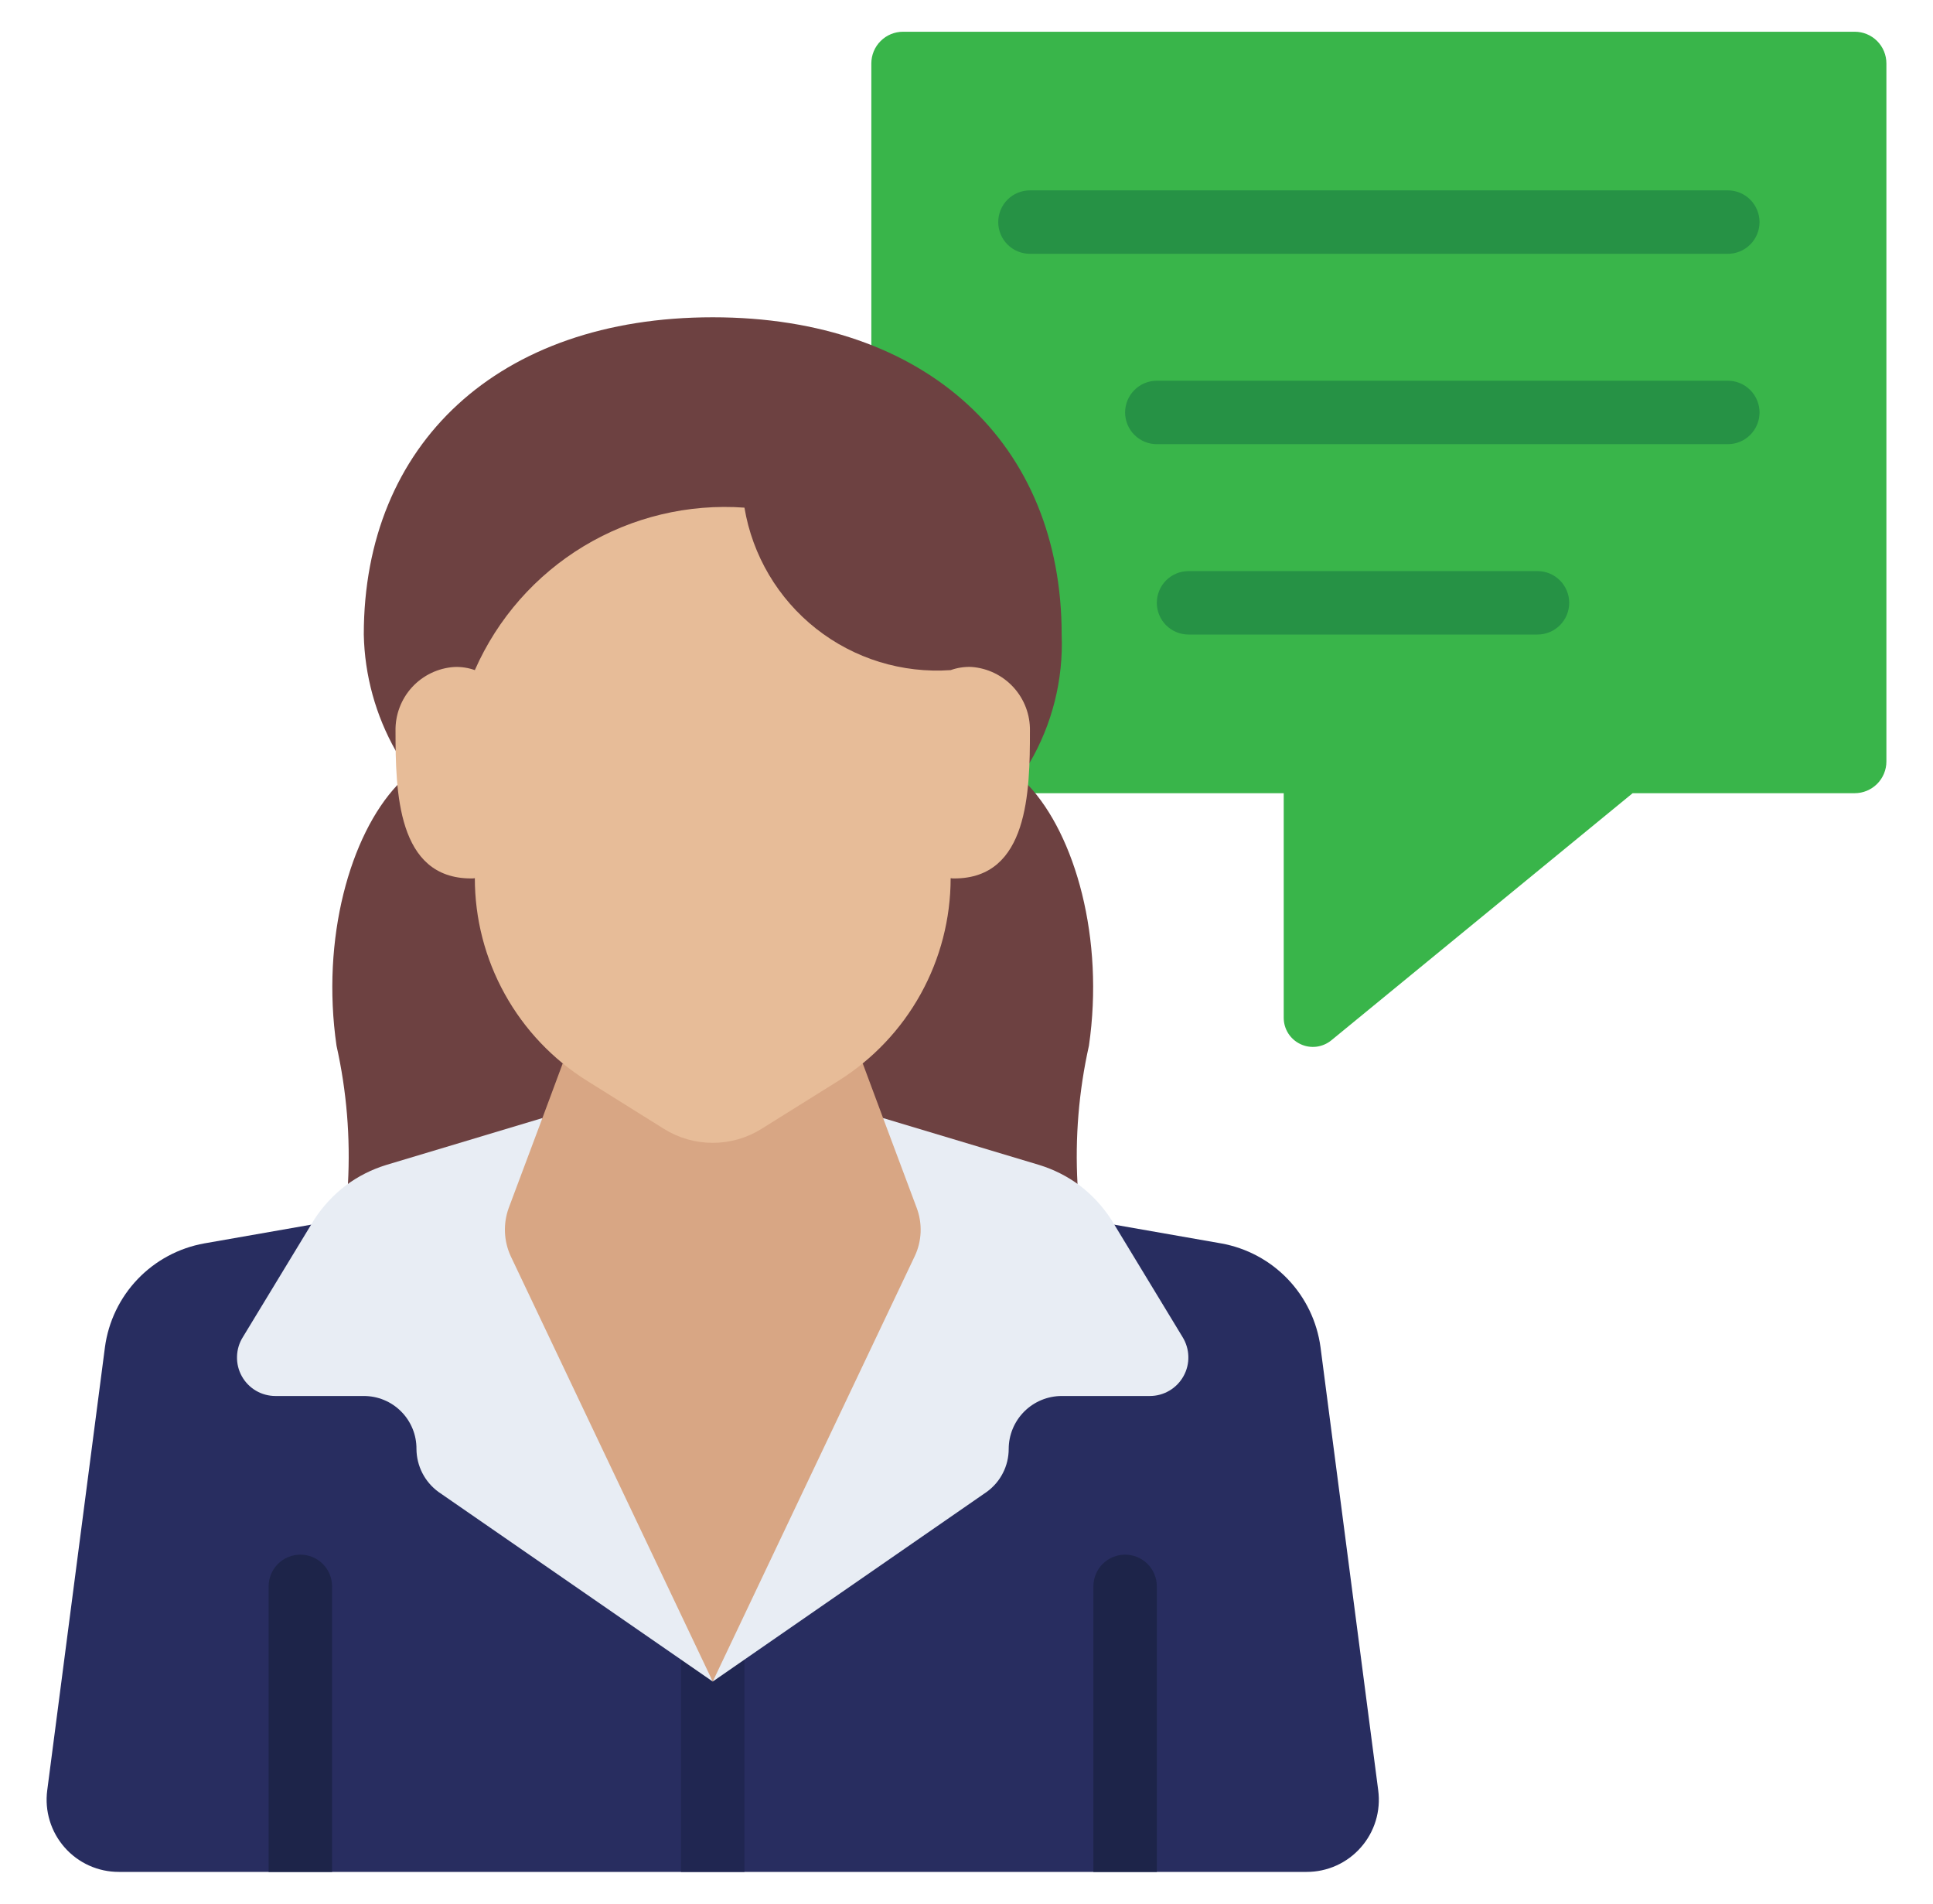
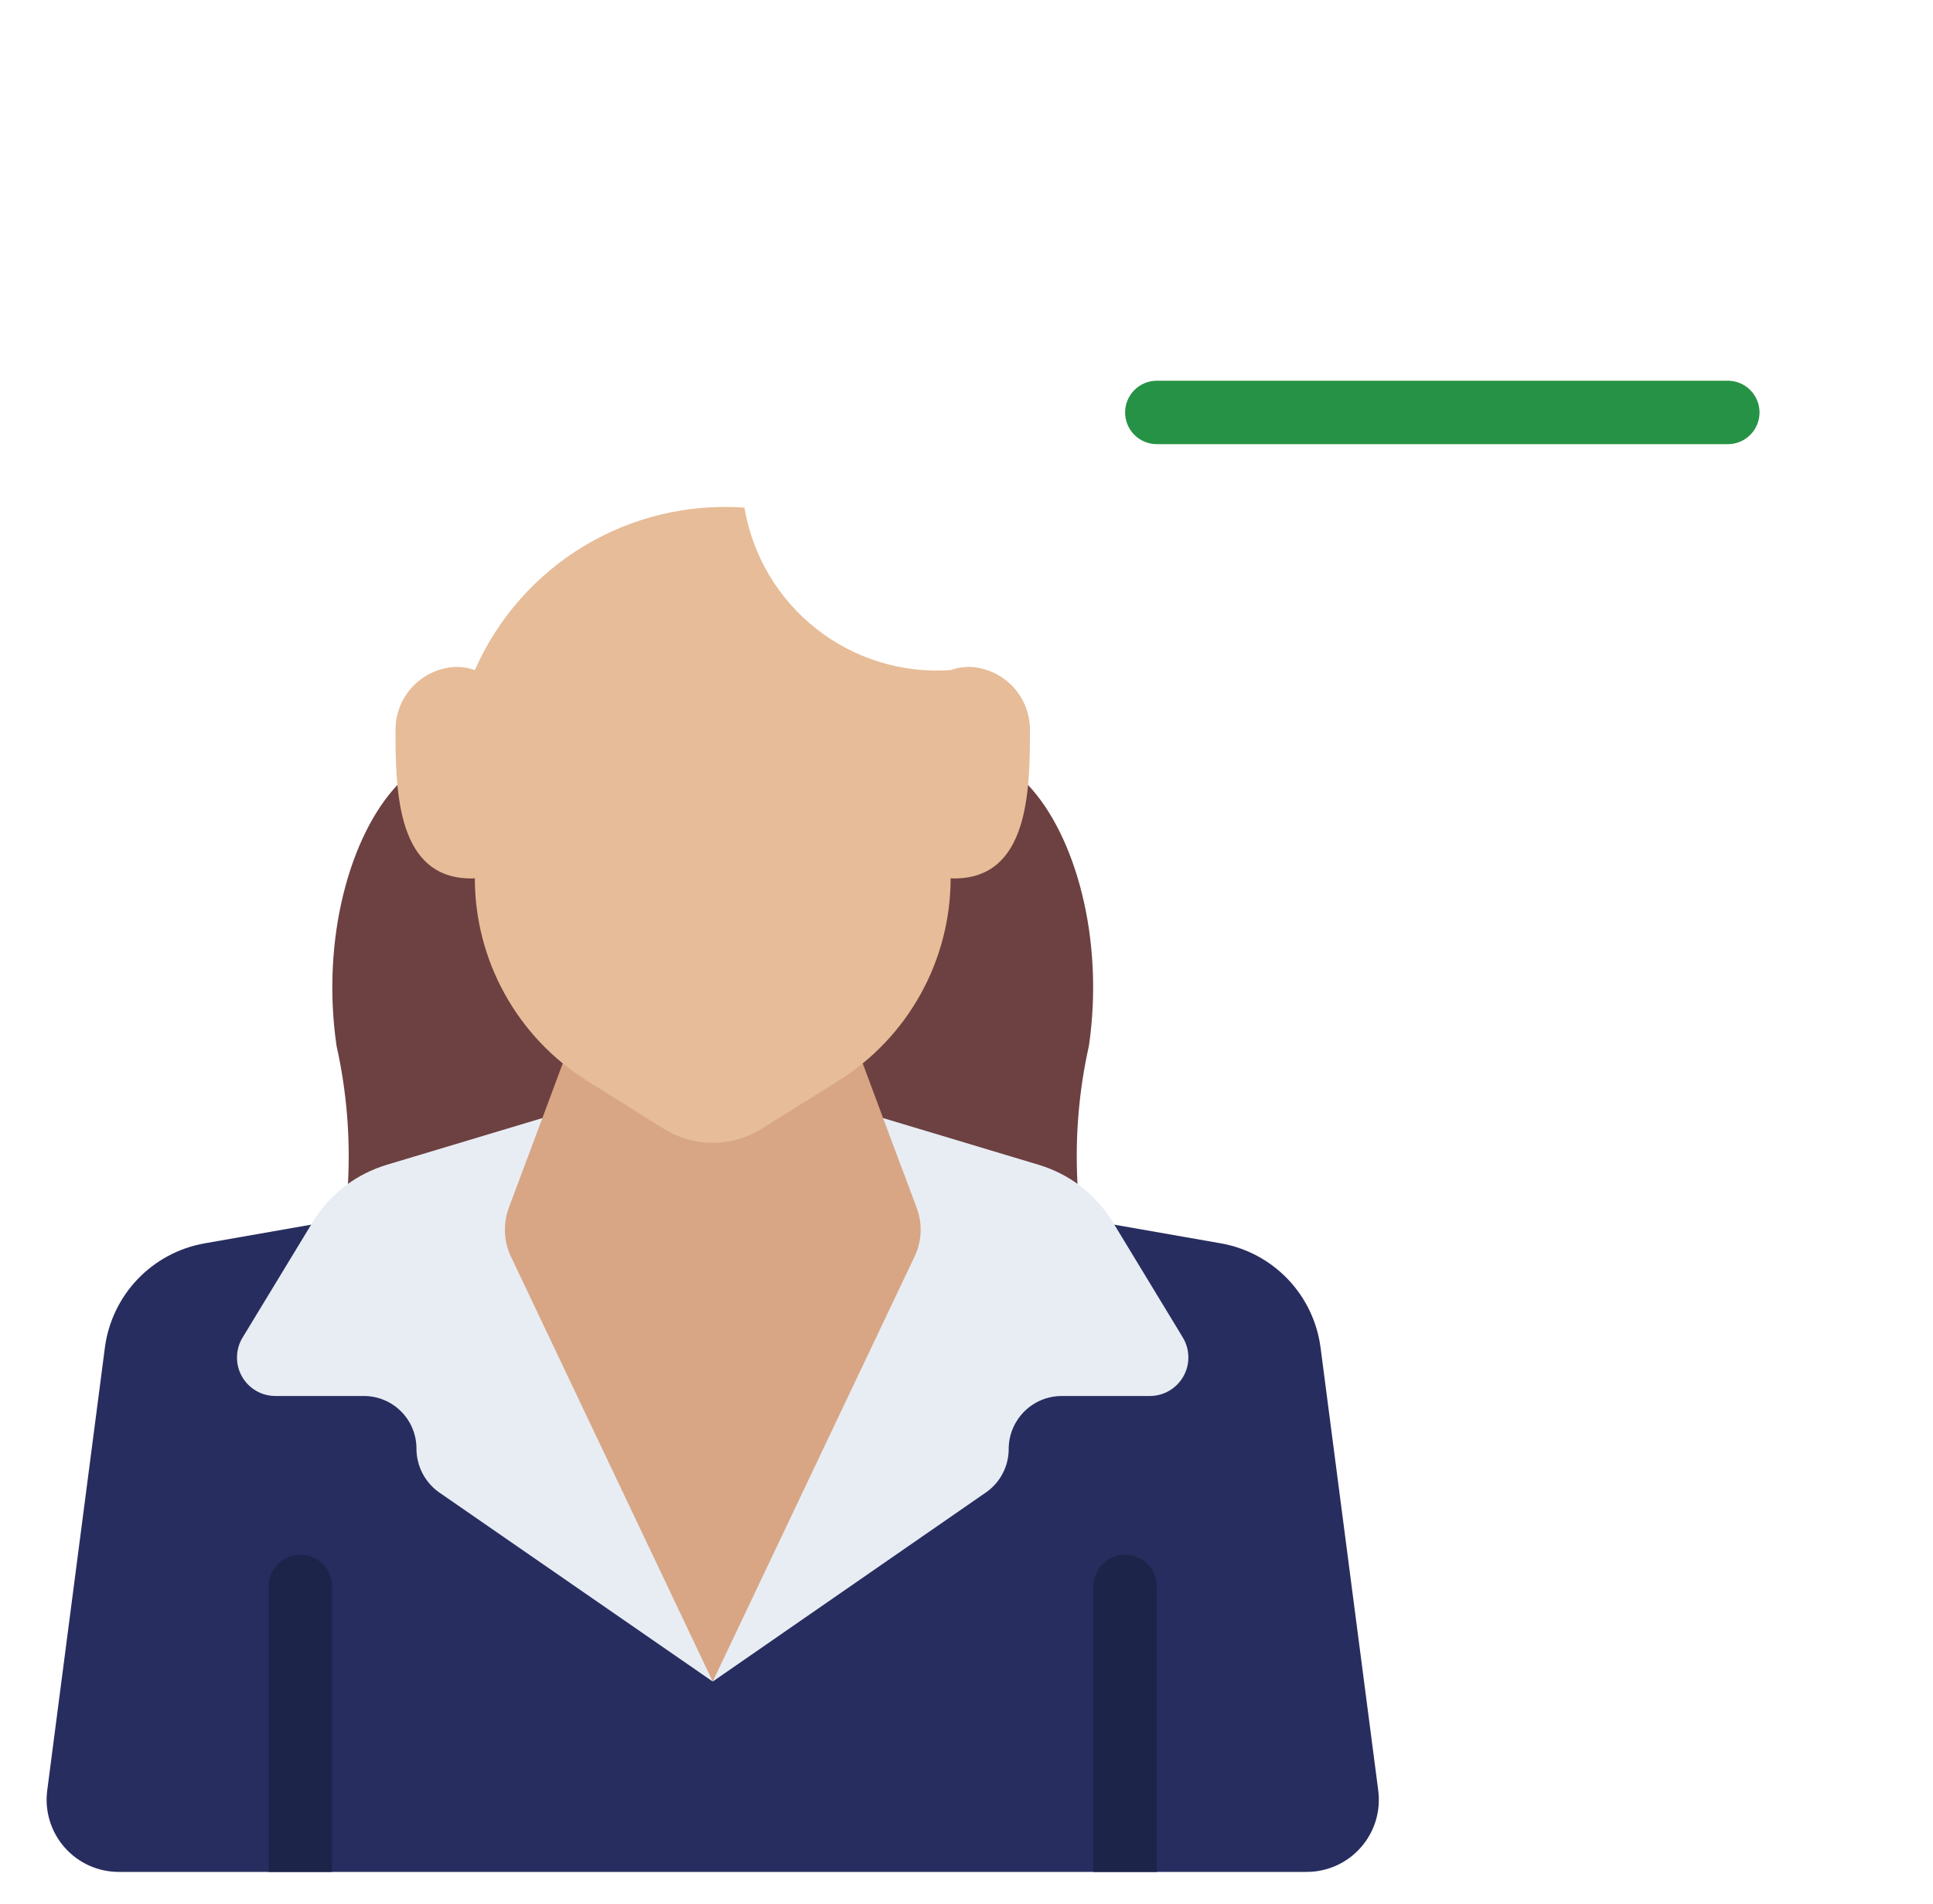
<svg xmlns="http://www.w3.org/2000/svg" width="65" height="64" viewBox="0 0 65 64" fill="none">
-   <path d="M29.3 2.133C29.3 1.85 29.412 1.579 29.613 1.379C29.812 1.179 30.084 1.067 30.367 1.067H62.367C62.65 1.067 62.921 1.179 63.121 1.379C63.321 1.579 63.433 1.85 63.433 2.133V25.6C63.433 25.883 63.321 26.154 63.121 26.354C62.921 26.554 62.65 26.667 62.367 26.667H54.9L44.767 34.976C44.623 35.093 44.449 35.167 44.266 35.19C44.081 35.212 43.895 35.182 43.728 35.102C43.56 35.023 43.419 34.898 43.319 34.742C43.22 34.585 43.167 34.404 43.167 34.219V26.667H30.367C30.084 26.667 29.812 26.554 29.613 26.354C29.412 26.154 29.3 25.883 29.3 25.6V2.133Z" fill="#39B54A" />
  <path d="M43.935 62.933H3.999C3.653 62.934 3.311 62.861 2.996 62.719C2.681 62.577 2.4 62.369 2.172 62.109C1.944 61.85 1.773 61.544 1.673 61.214C1.572 60.883 1.543 60.535 1.588 60.192L3.529 45.291C3.645 44.431 4.03 43.63 4.63 43.003C5.23 42.376 6.014 41.956 6.868 41.803L10.463 41.173H37.471L41.065 41.803C41.919 41.956 42.703 42.376 43.303 43.003C43.903 43.63 44.288 44.431 44.404 45.291L46.345 60.192C46.39 60.535 46.361 60.883 46.261 61.214C46.16 61.544 45.99 61.85 45.761 62.109C45.533 62.369 45.252 62.577 44.937 62.719C44.622 62.861 44.28 62.934 43.935 62.933Z" fill="#282D60" />
  <path d="M38.9 53.333V62.933H36.767V53.333C36.767 53.05 36.879 52.779 37.079 52.579C37.279 52.379 37.55 52.267 37.833 52.267C38.116 52.267 38.388 52.379 38.588 52.579C38.788 52.779 38.9 53.05 38.9 53.333Z" fill="#1D2449" />
  <path d="M11.167 53.333V62.933H9.033V53.333C9.033 53.05 9.146 52.779 9.346 52.579C9.546 52.379 9.817 52.267 10.1 52.267C10.383 52.267 10.654 52.379 10.854 52.579C11.054 52.779 11.167 53.05 11.167 53.333Z" fill="#1D2449" />
-   <path d="M22.9 54.4H25.033V62.933H22.9V54.4Z" fill="#202651" />
-   <path d="M58.1 8.533H34.633C34.35 8.533 34.079 8.421 33.879 8.221C33.679 8.021 33.567 7.75 33.567 7.467C33.567 7.184 33.679 6.912 33.879 6.712C34.079 6.512 34.35 6.4 34.633 6.4H58.1C58.383 6.4 58.654 6.512 58.854 6.712C59.054 6.912 59.167 7.184 59.167 7.467C59.167 7.75 59.054 8.021 58.854 8.221C58.654 8.421 58.383 8.533 58.1 8.533Z" fill="#269245" />
  <path d="M58.1 14.933H38.9C38.617 14.933 38.346 14.821 38.146 14.621C37.946 14.421 37.833 14.15 37.833 13.867C37.833 13.584 37.946 13.312 38.146 13.113C38.346 12.912 38.617 12.8 38.9 12.8H58.1C58.383 12.8 58.654 12.912 58.854 13.113C59.054 13.312 59.167 13.584 59.167 13.867C59.167 14.15 59.054 14.421 58.854 14.621C58.654 14.821 58.383 14.933 58.1 14.933Z" fill="#269245" />
-   <path d="M51.7 21.333H39.967C39.684 21.333 39.413 21.221 39.212 21.021C39.012 20.821 38.9 20.55 38.9 20.267C38.9 19.984 39.012 19.712 39.212 19.512C39.413 19.312 39.684 19.2 39.967 19.2H51.7C51.983 19.2 52.254 19.312 52.454 19.512C52.654 19.712 52.767 19.984 52.767 20.267C52.767 20.55 52.654 20.821 52.454 21.021C52.254 21.221 51.983 21.333 51.7 21.333Z" fill="#269245" />
-   <path d="M13.311 25.248C12.632 24.053 12.261 22.707 12.233 21.333C12.233 14.933 16.745 10.667 23.967 10.667C31.188 10.667 35.7 14.933 35.7 21.333C35.76 22.851 35.382 24.355 34.612 25.664L13.311 25.248Z" fill="#6D4141" />
-   <path d="M36.233 39.808C36.147 38.247 36.276 36.682 36.617 35.157C37.14 31.552 36.159 28.075 34.569 26.389H13.364C11.775 28.075 10.793 31.552 11.316 35.157C11.657 36.682 11.786 38.247 11.7 39.808H36.233Z" fill="#6D4141" />
+   <path d="M36.233 39.808C36.147 38.247 36.276 36.682 36.617 35.157C37.14 31.552 36.159 28.075 34.569 26.389H13.364C11.775 28.075 10.793 31.552 11.316 35.157C11.657 36.682 11.786 38.247 11.7 39.808H36.233" fill="#6D4141" />
  <path d="M29.695 37.589L34.953 39.168C35.432 39.316 35.883 39.543 36.287 39.84C36.716 40.164 37.084 40.561 37.375 41.013L39.764 44.949C39.886 45.146 39.954 45.371 39.96 45.602C39.967 45.834 39.911 46.062 39.798 46.265C39.686 46.467 39.522 46.636 39.323 46.753C39.124 46.871 38.897 46.933 38.665 46.933H35.7C35.228 46.934 34.775 47.122 34.441 47.456C34.108 47.79 33.919 48.242 33.919 48.715C33.919 48.996 33.852 49.273 33.724 49.523C33.596 49.774 33.411 49.99 33.183 50.155L23.967 56.533L29.695 37.589Z" fill="#E8EDF4" />
  <path d="M23.967 56.533L14.74 50.155C14.514 49.989 14.329 49.772 14.201 49.522C14.074 49.272 14.006 48.995 14.004 48.715C14.006 48.481 13.962 48.249 13.873 48.033C13.785 47.817 13.655 47.62 13.49 47.455C13.326 47.289 13.13 47.157 12.914 47.068C12.698 46.978 12.467 46.933 12.233 46.933H9.268C9.036 46.934 8.808 46.873 8.608 46.756C8.408 46.639 8.243 46.47 8.131 46.267C8.018 46.064 7.963 45.835 7.97 45.603C7.976 45.371 8.045 45.145 8.169 44.949L10.559 41.013C10.849 40.561 11.218 40.164 11.647 39.84C12.05 39.543 12.501 39.316 12.98 39.168L18.239 37.589L23.967 56.533Z" fill="#E8EDF4" />
  <path d="M30.761 42.229L23.967 56.533L17.172 42.229C16.938 41.718 16.915 41.136 17.108 40.608L18.239 37.589L18.921 35.755H29.012L29.695 37.589L30.825 40.608C30.923 40.869 30.968 41.147 30.957 41.425C30.946 41.704 30.88 41.977 30.761 42.229Z" fill="#D8A684" />
  <path d="M15.967 22.529C16.73 20.794 18.011 19.338 19.634 18.36C21.257 17.383 23.143 16.931 25.033 17.067C25.303 18.676 26.163 20.127 27.445 21.137C28.727 22.147 30.339 22.643 31.967 22.529C32.188 22.45 32.423 22.414 32.659 22.422C33.203 22.459 33.711 22.704 34.079 23.106C34.447 23.508 34.645 24.037 34.633 24.581C34.633 26.608 34.582 29.533 32.091 29.533C32.05 29.535 32.008 29.532 31.967 29.524C31.966 30.887 31.62 32.227 30.959 33.419C30.299 34.611 29.346 35.616 28.191 36.338L25.609 37.951C25.117 38.259 24.548 38.423 23.967 38.422C23.386 38.423 22.816 38.259 22.324 37.951L19.743 36.338C18.587 35.616 17.634 34.611 16.974 33.419C16.313 32.227 15.967 30.887 15.967 29.524C15.925 29.532 15.884 29.535 15.842 29.533C13.351 29.533 13.301 26.606 13.3 24.581C13.288 24.037 13.487 23.508 13.854 23.106C14.222 22.704 14.731 22.46 15.274 22.424C15.51 22.414 15.745 22.45 15.967 22.529Z" fill="#E7BC98" />
</svg>